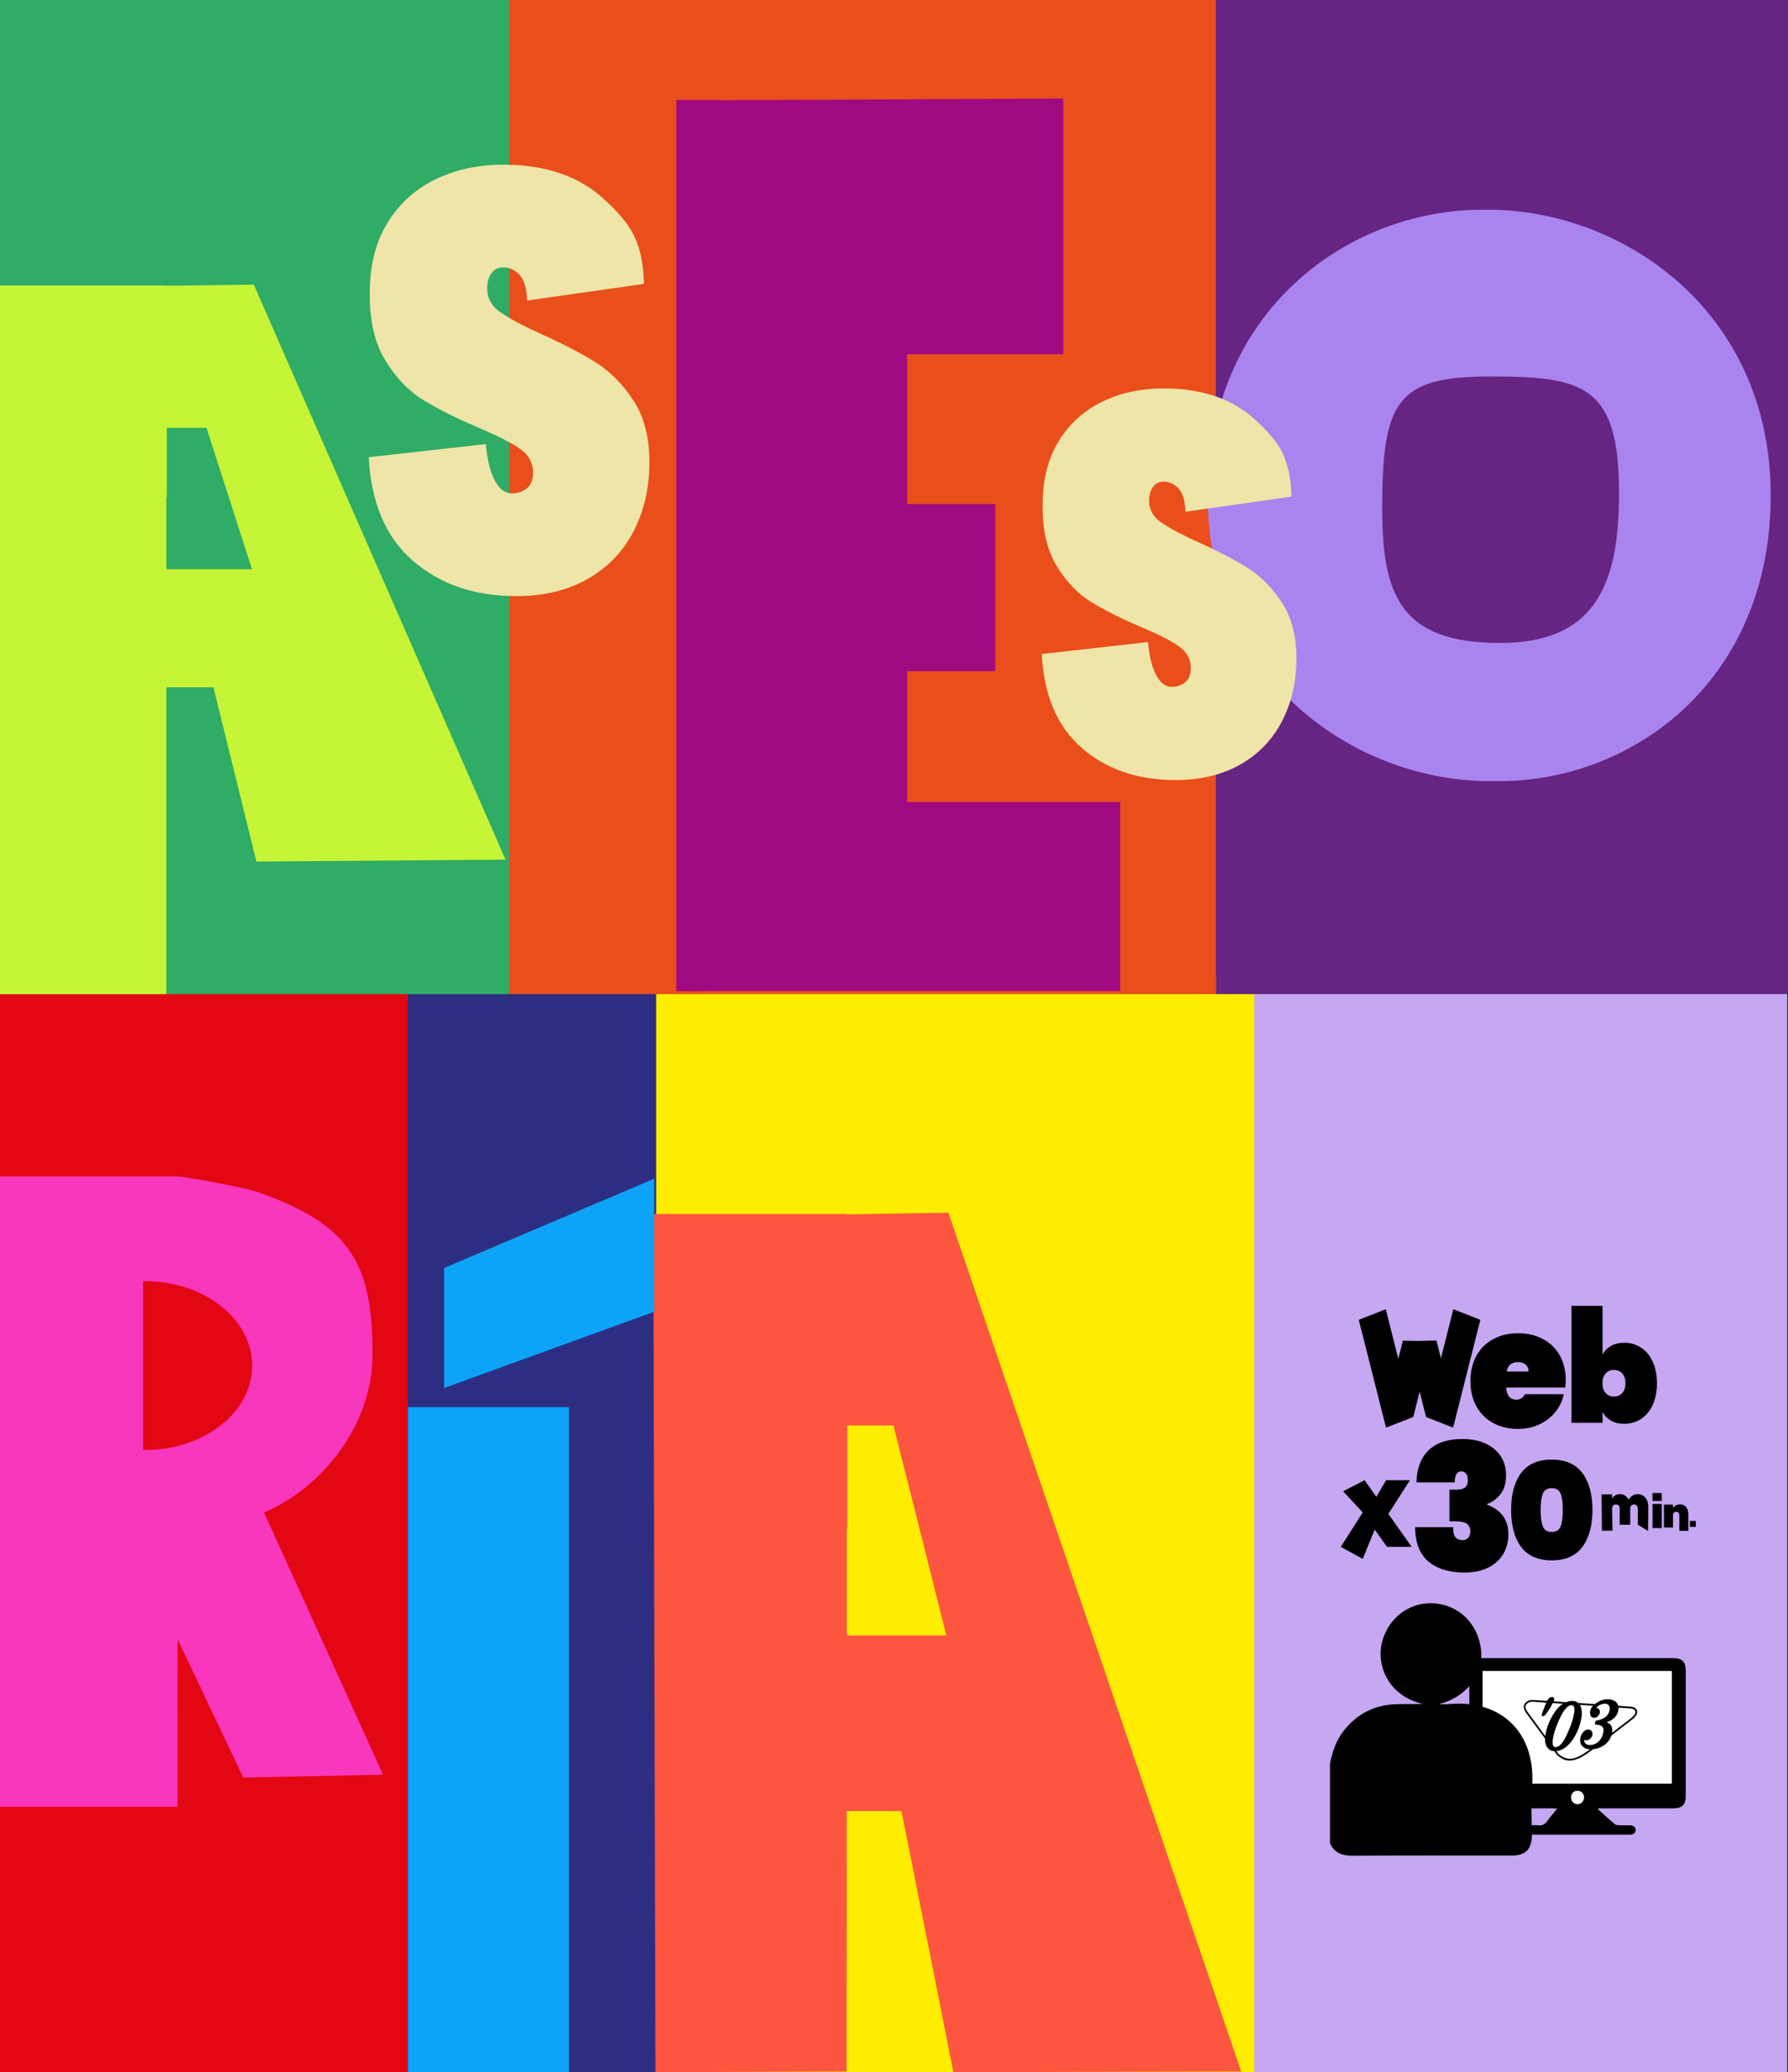
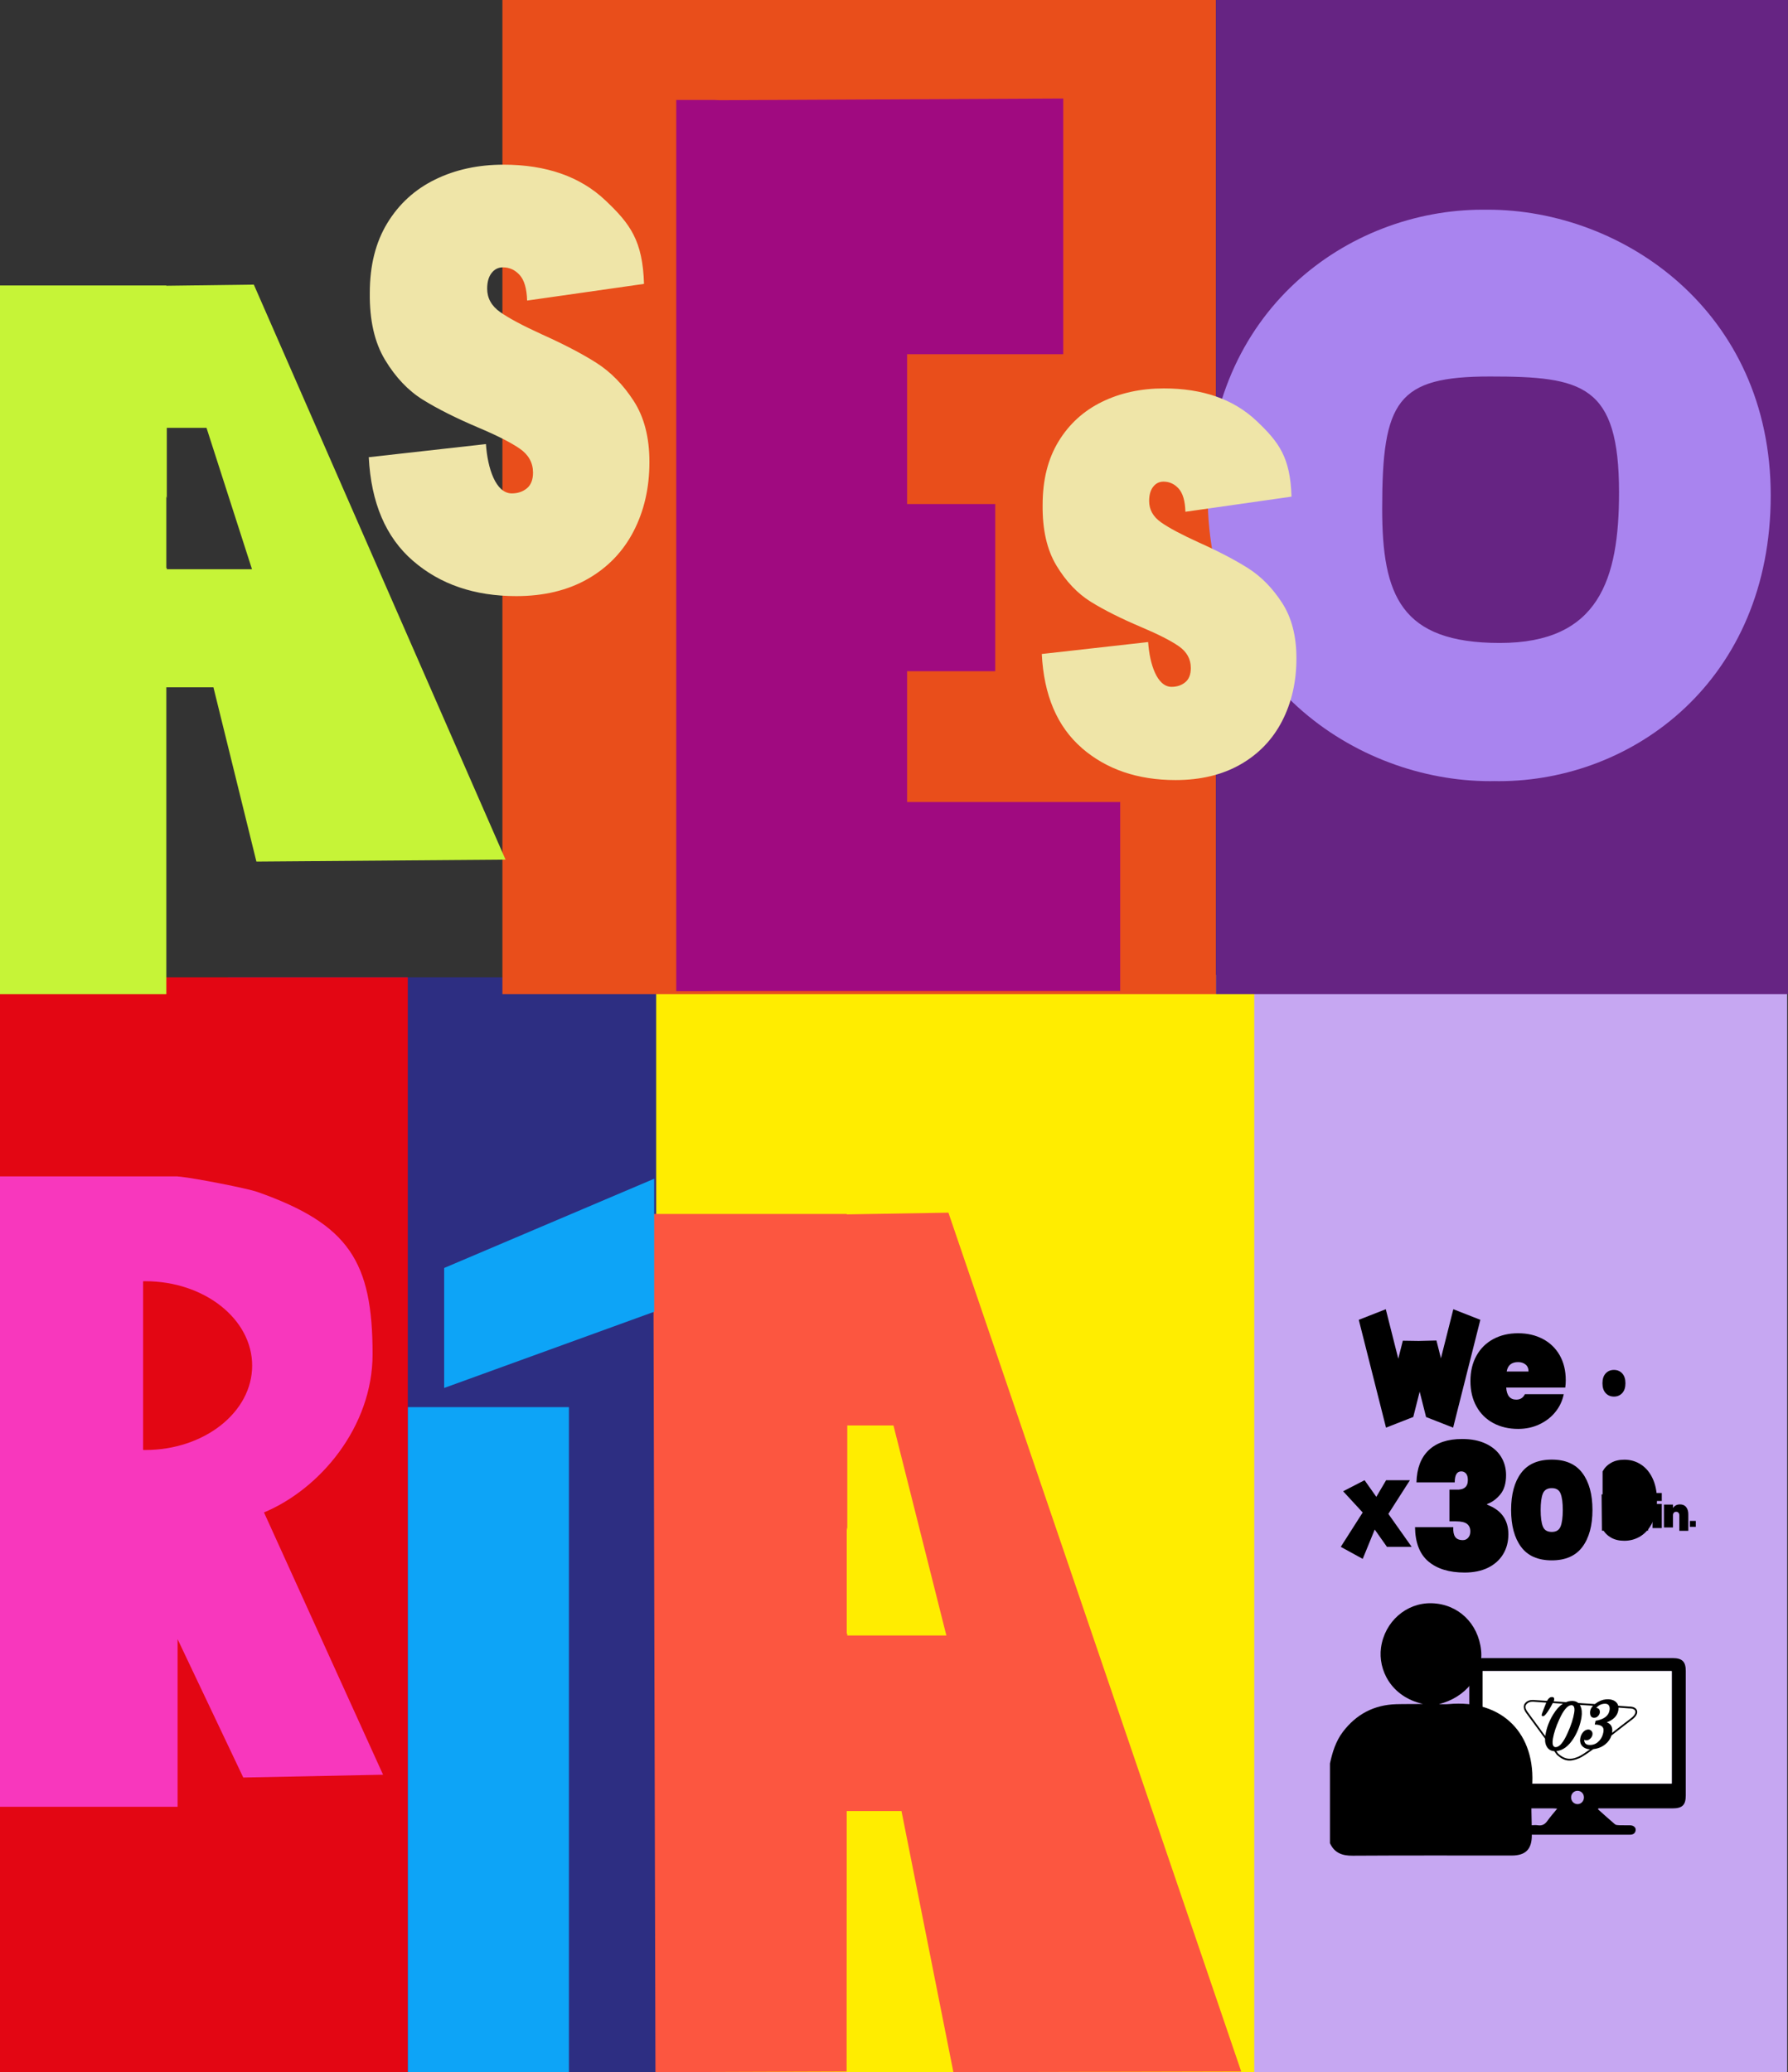
<svg xmlns="http://www.w3.org/2000/svg" id="Capa_1" data-name="Capa 1" version="1.1" viewBox="0 0 535 620">
  <rect x="0" y="0" width="535" height="620" fill="#333333" stroke="none" />
  <defs>
    <style> .cls-1 { fill: #fc5640; } .cls-1, .cls-2, .cls-3, .cls-4, .cls-5, .cls-6, .cls-7, .cls-8, .cls-9, .cls-10, .cls-11, .cls-12, .cls-13, .cls-14, .cls-15, .cls-16 { stroke-width: 0px; } .cls-2 { fill: #662483; } .cls-3 { fill: #e94e1b; } .cls-4 { fill: #2fac66; } .cls-5 { fill: #c6f437; } .cls-6 { fill: #a00a80; } .cls-7 { fill: #e30613; } .cls-8 { fill: #c6a7f2; } .cls-9 { fill: #a984ef; } .cls-10 { fill: #2d2e82; } .cls-11 { fill: #000; } .cls-12 { fill: #f837bd; } .cls-13 { fill: #ffed00; } .cls-14 { fill: #0da4f7; } .cls-15 { fill: #efe5a8; } .cls-16 { fill: #fff; } </style>
  </defs>
  <rect class="cls-10" x="68.2" y="292.43" width="130.3" height="327.57" />
  <rect class="cls-13" x="196.34" y="291.66" width="183.08" height="328.34" />
  <rect class="cls-8" x="375.29" y="291.66" width="159.45" height="328.34" />
  <rect class="cls-3" x="150.33" width="213.51" height="297.44" />
  <rect class="cls-2" x="363.84" width="171.14" height="297.44" />
  <rect class="cls-7" y="292.43" width="122.02" height="327.57" />
  <path class="cls-12" d="M78.99,452.53c16.79-7,32.49-25.63,32.49-47.33,0-27.63-6.98-38.86-34.4-48.54-3.23-1.14-18.46-4.07-23.07-4.58-.29-.03-.39-.04-.68-.05l-.2-.04H0v188.62h53.14v-50.16l19.65,41.4,41.83-.84-35.63-78.48ZM43.46,433.85c-.22,0-.43,0-.64-.01v-50.48c.21,0,.43-.01.64-.01,17.67,0,31.99,11.31,31.99,25.25s-14.32,25.25-31.99,25.25Z" />
  <path class="cls-1" d="M283.8,362.84l-30.44.51v-.12h-57.89l.65,256.78,57.2-.2.03-77.94h16.39l15.53,78.14,86.12-.2-87.6-256.96ZM253.52,489.34v-.51h-.16v-31.89l.16.84v-31.28h13.82l15.83,62.85h-29.65Z" />
  <path class="cls-9" d="M445.17,62.74c-.25,0-.49,0-.74,0-.25,0-.49,0-.74,0-40.43,0-82.33,30.35-82.33,85.5s44.09,85.49,84.51,85.49c.44,0,.88-.01,1.31-.02.44.01.87.02,1.31.02,40.43,0,81.34-30.34,81.34-85.49s-44.24-85.5-84.67-85.5ZM448.79,192.38c-29.69,0-35.22-14.29-35.22-40.21,0-32.28,4.52-39.52,32.25-39.52,27.74,0,38.62,2.43,38.62,34.71,0,25.91-5.95,45.02-35.65,45.02Z" />
  <polygon class="cls-6" points="271.42 239.97 271.42 200.83 297.79 200.83 297.79 150.82 271.42 150.82 271.42 105.99 318.14 105.99 318.14 29.48 215.4 29.98 213.82 29.91 202.35 29.91 202.35 296.57 211.3 296.57 213.82 296.52 335.18 296.52 335.18 239.97 271.42 239.97" />
  <g>
    <rect class="cls-14" x="122.05" y="421.03" width="48.18" height="198.97" />
    <path class="cls-14" d="M195.74,392.49l-62.84,22.8v-35.9l62.84-26.7v39.8Z" />
  </g>
-   <rect class="cls-4" width="152.33" height="297.44" />
  <path class="cls-5" d="M75.95,85.16l-26.17.34v-.08H0v212.03h49.77v-91.81h14.09l12.86,52.15,74.55-.58L75.95,85.16ZM49.91,170.29v-.34h-.14v-21.46l.14.57v-21.05h11.88l13.61,42.3h-25.49Z" />
  <path class="cls-15" d="M123.55,167.79c-8.12-7.04-12.52-17.37-13.21-30.99l35.06-3.93c.49,7.22,2.92,14.76,7.74,14.76,1.77,0,3.27-.5,4.5-1.51s1.85-2.58,1.85-4.7c0-2.96-1.33-5.36-3.98-7.19-2.66-1.83-6.79-3.93-12.4-6.3-6.69-2.84-12.22-5.62-16.6-8.34-4.38-2.72-8.14-6.68-11.29-11.9-3.15-5.21-4.67-11.9-4.57-20.06,0-8.17,1.74-15.12,5.24-20.87,3.49-5.74,8.26-10.09,14.31-13.05,6.05-2.96,12.86-4.44,20.44-4.44,12.79,0,22.95,3.55,30.47,10.65,7.52,7.1,11.19,12.12,11.59,25.02l-34.98,4.99c-.1-3.55-.84-6.09-2.21-7.63-1.38-1.53-3.05-2.31-5.02-2.31-1.38,0-2.51.56-3.39,1.69-.89,1.13-1.33,2.7-1.33,4.7,0,2.84,1.3,5.18,3.91,7.01,2.61,1.84,6.76,4.05,12.47,6.66,6.59,2.96,12.03,5.8,16.31,8.52,4.28,2.73,7.99,6.51,11.14,11.37,3.15,4.85,4.72,10.95,4.72,18.29,0,7.7-1.57,14.59-4.72,20.69-3.15,6.1-7.72,10.86-13.72,14.29-6,3.43-13.13,5.15-21.4,5.15-12.49,0-22.8-3.52-30.91-10.56Z" />
  <path class="cls-15" d="M323.71,223.81c-7.37-6.39-11.37-15.77-11.99-28.13l31.82-3.57c.45,6.56,2.65,13.4,7.02,13.4,1.61,0,2.97-.46,4.08-1.37,1.12-.91,1.67-2.34,1.67-4.27,0-2.69-1.2-4.86-3.62-6.53-2.41-1.67-6.16-3.57-11.25-5.72-6.07-2.58-11.1-5.1-15.07-7.57-3.97-2.47-7.39-6.07-10.25-10.8-2.86-4.73-4.24-10.8-4.15-18.21,0-7.42,1.58-13.73,4.75-18.94,3.17-5.21,7.5-9.16,12.99-11.85,5.49-2.69,11.68-4.03,18.55-4.03,11.61,0,20.83,3.23,27.66,9.67,6.83,6.45,10.16,11,10.52,22.71l-31.75,4.53c-.09-3.22-.76-5.53-2.01-6.93-1.25-1.39-2.77-2.09-4.55-2.09-1.25,0-2.28.51-3.08,1.53-.8,1.02-1.21,2.45-1.21,4.27,0,2.58,1.18,4.7,3.55,6.37,2.36,1.67,6.14,3.68,11.32,6.04,5.98,2.69,10.92,5.27,14.8,7.74,3.88,2.47,7.25,5.91,10.11,10.32,2.86,4.41,4.29,9.94,4.29,16.6,0,6.99-1.43,13.24-4.29,18.78-2.86,5.53-7.01,9.86-12.46,12.97-5.45,3.12-11.92,4.67-19.42,4.67-11.34,0-20.69-3.2-28.06-9.59Z" />
  <g>
    <g>
      <g>
        <path class="cls-11" d="M427.5,433.9c2.35-2.23,5.68-3.34,9.99-3.34,2.79,0,5.18.48,7.16,1.43,1.98.95,3.47,2.24,4.48,3.87,1.01,1.63,1.51,3.46,1.51,5.51,0,2.47-.58,4.41-1.75,5.8-1.17,1.4-2.47,2.34-3.92,2.84v.21c4.24,1.59,6.36,4.54,6.36,8.85,0,2.26-.53,4.26-1.59,5.99-1.06,1.73-2.57,3.07-4.53,4.03-1.96.95-4.29,1.43-6.97,1.43-4.59,0-8.2-1.1-10.81-3.29-2.62-2.19-3.96-5.62-4.03-10.28h11.45c-.07,1.27.11,2.24.56,2.89.44.65,1.21.98,2.31.98.64,0,1.17-.24,1.59-.72.42-.48.64-1.1.64-1.88,0-.99-.33-1.74-.98-2.25-.65-.51-1.76-.77-3.31-.77h-1.96v-9.49h1.91c2.4.14,3.6-.81,3.6-2.86,0-.88-.19-1.54-.56-1.96-.37-.42-.84-.64-1.41-.64-1.31,0-1.96,1.1-1.96,3.29h-11.45c.11-4.21,1.33-7.42,3.68-9.65Z" />
        <path class="cls-11" d="M455.13,440.75c1.99-2.68,5.05-4.02,9.19-4.02s7.17,1.35,9.17,4.04c2,2.69,3,6.36,3,11.01s-1,8.36-3,11.05c-2,2.69-5.06,4.04-9.17,4.04s-7.2-1.34-9.19-4.04c-1.99-2.69-2.98-6.37-2.98-11.05s.99-8.36,2.98-11.03ZM466.96,446.9c-.43-1.1-1.31-1.64-2.64-1.64s-2.24.55-2.68,1.64c-.43,1.1-.65,2.72-.65,4.89s.22,3.83.65,4.93c.43,1.1,1.32,1.64,2.68,1.64s2.2-.55,2.64-1.64c.43-1.1.65-2.74.65-4.93s-.22-3.79-.65-4.89Z" />
        <g>
          <g>
            <rect class="cls-11" x="494.46" y="449.99" width="2.77" height="7.22" />
            <rect class="cls-11" x="494.46" y="446.72" width="2.77" height="2.38" />
          </g>
          <rect class="cls-11" x="505.64" y="455.07" width="1.77" height="1.77" />
          <path class="cls-11" d="M492.34,448.12c.56.7.85,1.64.85,2.83l-.07,7.13-3.07-1.88v-4.81c0-.39-.1-.69-.31-.91-.2-.22-.48-.33-.82-.33s-.63.11-.83.33c-.2.22-.3.52-.3.91v4.81h-3.15v-4.81c0-.39-.1-.69-.31-.91-.2-.22-.48-.33-.82-.33s-.63.11-.83.33c-.2.22-.3.52-.3.91l.1,6.62h-3.16l-.1-10.88h3.16v1.22c.23-.39.54-.7.93-.93.39-.24.86-.35,1.39-.35.58,0,1.09.14,1.54.43.45.28.8.68,1.07,1.2.29-.47.67-.86,1.12-1.17.46-.31.96-.46,1.51-.46,1.03,0,1.82.35,2.38,1.04Z" />
          <path class="cls-11" d="M504.51,450.92c.44.53.66,1.24.66,2.14v4.97h-2.68v-4.63c0-.32-.09-.58-.26-.77-.17-.19-.41-.29-.7-.29s-.53.1-.7.29c-.17.19-.25.45-.25.77v3.63h-2.7v-6.85h2.7v1.04c.21-.32.49-.59.84-.79.35-.2.77-.3,1.26-.3.79,0,1.4.26,1.84.79Z" />
        </g>
      </g>
      <path class="cls-11" d="M415,462.83l-3.66-5.18-3.59,8.78-6.57-3.6,6.56-10.28-5.85-6.35,6.41-3.31,3.52,4.98,2.93-4.98h7.12l-6.45,10.08,6.98,9.86h-7.41Z" />
      <g>
        <polygon class="cls-11" points="434.86 391.73 431.15 406.41 429.81 401.09 424.5 401.22 419.75 401.15 418.39 406.54 414.65 391.73 406.57 394.9 414.72 427.16 422.79 424 422.86 424.02 424.79 416.39 426.7 423.96 426.72 423.95 426.71 423.99 434.8 427.16 442.94 394.9 434.86 391.73" />
-         <path class="cls-11" d="M479.52,422.48v3.23h-9.31v-34.99h9.31v14.56c.59-1.09,1.43-1.95,2.54-2.58,1.1-.63,2.43-.94,3.96-.94,1.85,0,3.51.48,4.99,1.45,1.48.96,2.65,2.36,3.5,4.2.85,1.83,1.28,3.99,1.28,6.48s-.43,4.65-1.28,6.48c-.85,1.83-2.02,3.23-3.5,4.2-1.48.96-3.15,1.45-4.99,1.45-1.54,0-2.86-.31-3.96-.94-1.11-.63-1.95-1.49-2.54-2.58ZM486.36,413.88c0-1.26-.32-2.24-.96-2.94-.64-.7-1.47-1.05-2.48-1.05s-1.83.35-2.48,1.05c-.64.7-.96,1.68-.96,2.94,0,1.26.32,2.24.96,2.94.64.7,1.47,1.05,2.48,1.05s1.83-.35,2.48-1.05c.64-.7.96-1.68.96-2.94Z" />
+         <path class="cls-11" d="M479.52,422.48v3.23h-9.31h9.31v14.56c.59-1.09,1.43-1.95,2.54-2.58,1.1-.63,2.43-.94,3.96-.94,1.85,0,3.51.48,4.99,1.45,1.48.96,2.65,2.36,3.5,4.2.85,1.83,1.28,3.99,1.28,6.48s-.43,4.65-1.28,6.48c-.85,1.83-2.02,3.23-3.5,4.2-1.48.96-3.15,1.45-4.99,1.45-1.54,0-2.86-.31-3.96-.94-1.11-.63-1.95-1.49-2.54-2.58ZM486.36,413.88c0-1.26-.32-2.24-.96-2.94-.64-.7-1.47-1.05-2.48-1.05s-1.83.35-2.48,1.05c-.64.7-.96,1.68-.96,2.94,0,1.26.32,2.24.96,2.94.64.7,1.47,1.05,2.48,1.05s1.83-.35,2.48-1.05c.64-.7.96-1.68.96-2.94Z" />
        <path class="cls-11" d="M468.35,415.17h-17.67c.16,2.41,1.17,3.61,3.02,3.61,1.19,0,2.05-.54,2.57-1.63h11.63c-.4,1.98-1.23,3.75-2.5,5.32-1.27,1.57-2.87,2.81-4.8,3.71-1.93.91-4.05,1.36-6.36,1.36-2.77,0-5.24-.58-7.4-1.73-2.16-1.16-3.85-2.81-5.05-4.98-1.21-2.16-1.81-4.69-1.81-7.6s.6-5.44,1.81-7.6c1.2-2.16,2.89-3.82,5.05-4.98,2.16-1.16,4.63-1.73,7.4-1.73s5.24.57,7.4,1.71c2.16,1.14,3.84,2.76,5.05,4.88,1.2,2.11,1.81,4.6,1.81,7.48,0,.76-.05,1.49-.15,2.18ZM457.36,410.37c0-.92-.3-1.63-.89-2.1-.59-.48-1.34-.72-2.23-.72-1.95,0-3.09.94-3.42,2.82h6.53Z" />
      </g>
    </g>
    <g>
      <g>
        <g>
          <path class="cls-11" d="M478.14,541.35c1.69,1.5,3.35,3.02,5.07,4.48.29.25.82.27,1.24.29,1.09.04,2.18,0,3.27.02,1.06.02,1.8.64,1.7,1.46-.12.96-.76,1.36-1.7,1.35-4.45,0-8.89,0-13.34,0-5.13,0-10.27,0-15.4,0-.32,0-.65,0-.97-.04-.83-.11-1.36-.57-1.32-1.44.03-.88.62-1.28,1.44-1.33.68-.04,1.39-.1,2.06,0,1.28.19,2.11-.32,2.83-1.34.86-1.21,1.85-2.32,2.92-3.64-.54-.04-.88-.08-1.22-.08-7.07,0-14.15,0-21.22-.01-2.87,0-3.85-.98-3.85-3.86,0-12.37-.01-24.74-.01-37.1,0-3.02.99-3.99,3.99-3.99,18.96,0,37.91,0,56.87,0,2.84,0,3.91,1.05,3.91,3.84,0,12.41,0,24.82,0,37.22,0,2.91-1.03,3.9-3.97,3.9-7.03,0-14.06,0-21.1,0-.35,0-.71,0-1.06,0-.04.09-.09.18-.13.27ZM500.21,500h-56.6v33.66h56.6v-33.66ZM472.03,539.81c1.08,0,1.95-.94,1.91-2.07-.03-1.1-.86-1.92-1.93-1.92-1.1,0-1.95.92-1.91,2.06.04,1.08.89,1.93,1.93,1.93Z" />
          <path class="cls-16" d="M500.21,500v33.66h-56.6v-33.66h56.6Z" />
-           <path class="cls-16" d="M472.03,539.81c-1.04,0-1.9-.84-1.93-1.93-.04-1.14.82-2.06,1.91-2.06,1.07,0,1.9.82,1.93,1.92.04,1.13-.83,2.07-1.91,2.07Z" />
        </g>
        <path class="cls-11" d="M489.82,511.82c-.09-.32-.3-.59-.62-.8-.4-.26-.99-.41-1.76-.4l-3.23-.23c-.14-.56-.47-1.02-.98-1.37-.69-.47-1.59-.67-2.67-.57-1.13.11-2.19.55-3.19,1.3-.05.04-.1.08-.15.12l-4.98-.32c-.56-.49-1.32-.69-2.26-.6-.48.04-.96.16-1.41.35l-3.7-.25c.12-.28.18-.49.18-.62,0-.49-.28-.71-.81-.66-.49.04-.91.39-1.27,1.04-.01.03-.04.06-.06.11,0,0-3.84-.25-4.12-.27-.32-.01-.87,0-1.25.15-.26.1-.47.16-.76.38-.22.16-.43.37-.59.62-.16.25-.25.56-.25.92,0,.5.21,1.11.73,1.83l5.64,7.67c0,.25,0,.5.01.73.06.59.2,1.11.45,1.56.49.91,1.25,1.39,2.28,1.45l.81,1.1.02.02c2.26,2.02,4.04,2.09,6.68.98.81-.34,2.35-1.37,4.19-2.7,1.35-.15,2.54-.62,3.57-1.44.91-.73,1.53-1.61,1.85-2.64,2.6-2,4.99-3.89,6.22-4.8.73-.54,1.19-1.12,1.39-1.66.12-.35.13-.7.04-1.01ZM462.41,519.08c-.02.11-.04.23-.06.34l-5.27-7.19c-.45-.62-.63-1.12-.63-1.52,0-.25.07-.46.18-.64.11-.18.28-.34.45-.47.2-.14.29-.19.47-.27.43-.18,1.03-.18,1.23-.17l3.89.28c-.15.35-.35.84-.59,1.47-.47,1.22-.83,2.11-.78,2.31.09.38.49.27.49.27.38-.04,1.03-.81,1.93-2.31.38-.65.69-1.19.9-1.62l3.03.21c-1.02.65-1.97,1.69-2.85,3.11-1.22,1.96-2.02,4.03-2.37,6.19ZM464.57,521.62c-.04-.37,0-.81.08-1.35.28-1.69.92-3.65,1.94-5.87,1.23-2.69,2.39-4.08,3.48-4.19.61-.06.96.31,1.03,1.11.03.33,0,.72-.08,1.17-.27,1.71-.91,3.7-1.93,5.96-1.22,2.76-2.38,4.2-3.47,4.3-.62.06-.98-.32-1.05-1.13ZM477.43,514.85l-.25,1.15c1.66.02,2.53.51,2.62,1.46.02.25,0,.52-.05.85-.17.98-.57,1.83-1.21,2.53-.68.75-1.49,1.16-2.4,1.25-1.43.13-2.13-.38-2.12-1.54.22.14.48.19.79.16.45-.04.86-.28,1.22-.7.35-.43.51-.88.47-1.37-.03-.35-.18-.63-.45-.86-.27-.23-.59-.33-.96-.29-.58.06-1.08.37-1.52.93-.38.5-.62,1.05-.72,1.68-.06.32-.07.62-.05.89.07.79.42,1.38,1.06,1.82.53.37,1.17.57,1.91.61-1.51,1.07-2.75,1.88-3.43,2.16-1.43.6-3.48,1.46-6.08-.85l-.57-.78c1.95-.2,3.68-1.49,5.19-3.88,1.18-1.91,1.95-3.98,2.32-6.18.11-.72.13-1.35.08-1.93-.06-.59-.2-1.11-.42-1.57-.05-.09-.1-.18-.16-.27l3.96.25c-.67.71-.96,1.48-.88,2.32.08.92.55,1.35,1.4,1.27.42-.04.79-.25,1.11-.64s.45-.8.41-1.24c-.06-.67-.42-1.01-1.07-1.05.59-.74,1.36-1.15,2.33-1.25,1.03-.1,1.59.32,1.68,1.24.02.21,0,.43-.04.69-.27,1.68-1.65,2.73-4.15,3.16ZM489.26,512.66c-.16.45-.57.94-1.2,1.42-1.13.84-3.31,2.55-5.7,4.4.06-.38.08-.73.05-1.07-.09-1.03-.64-1.72-1.65-2.08,2.04-.75,3.19-1.95,3.48-3.61.05-.28.06-.55.05-.79l3.12.23h.03c.67-.01,1.15.11,1.48.31.21.13.34.3.4.5.06.21.04.45-.05.7Z" />
      </g>
      <path class="cls-11" d="M397.94,527.67c.74-3.4,1.74-6.68,3.89-9.51,4.01-5.26,9.31-8.05,15.93-8.25,2.67-.08,5.34-.01,8.01-.08-9.6-2.16-13.44-10.25-12.55-16.8,1.06-7.8,7.56-13.52,15.14-13.33,7.91.21,13.97,5.98,14.81,14.1.76,7.38-4.6,14.13-12.63,16.09.97,0,1.94.08,2.9-.01,15.95-1.47,26.31,8.74,24.97,25-.39,4.72-.06,9.5-.06,14.25,0,4.18-1.87,6.06-6.01,6.06-15.88,0-31.75-.05-47.63.05-3.12.02-5.42-.83-6.76-3.74v-23.83Z" />
    </g>
  </g>
</svg>